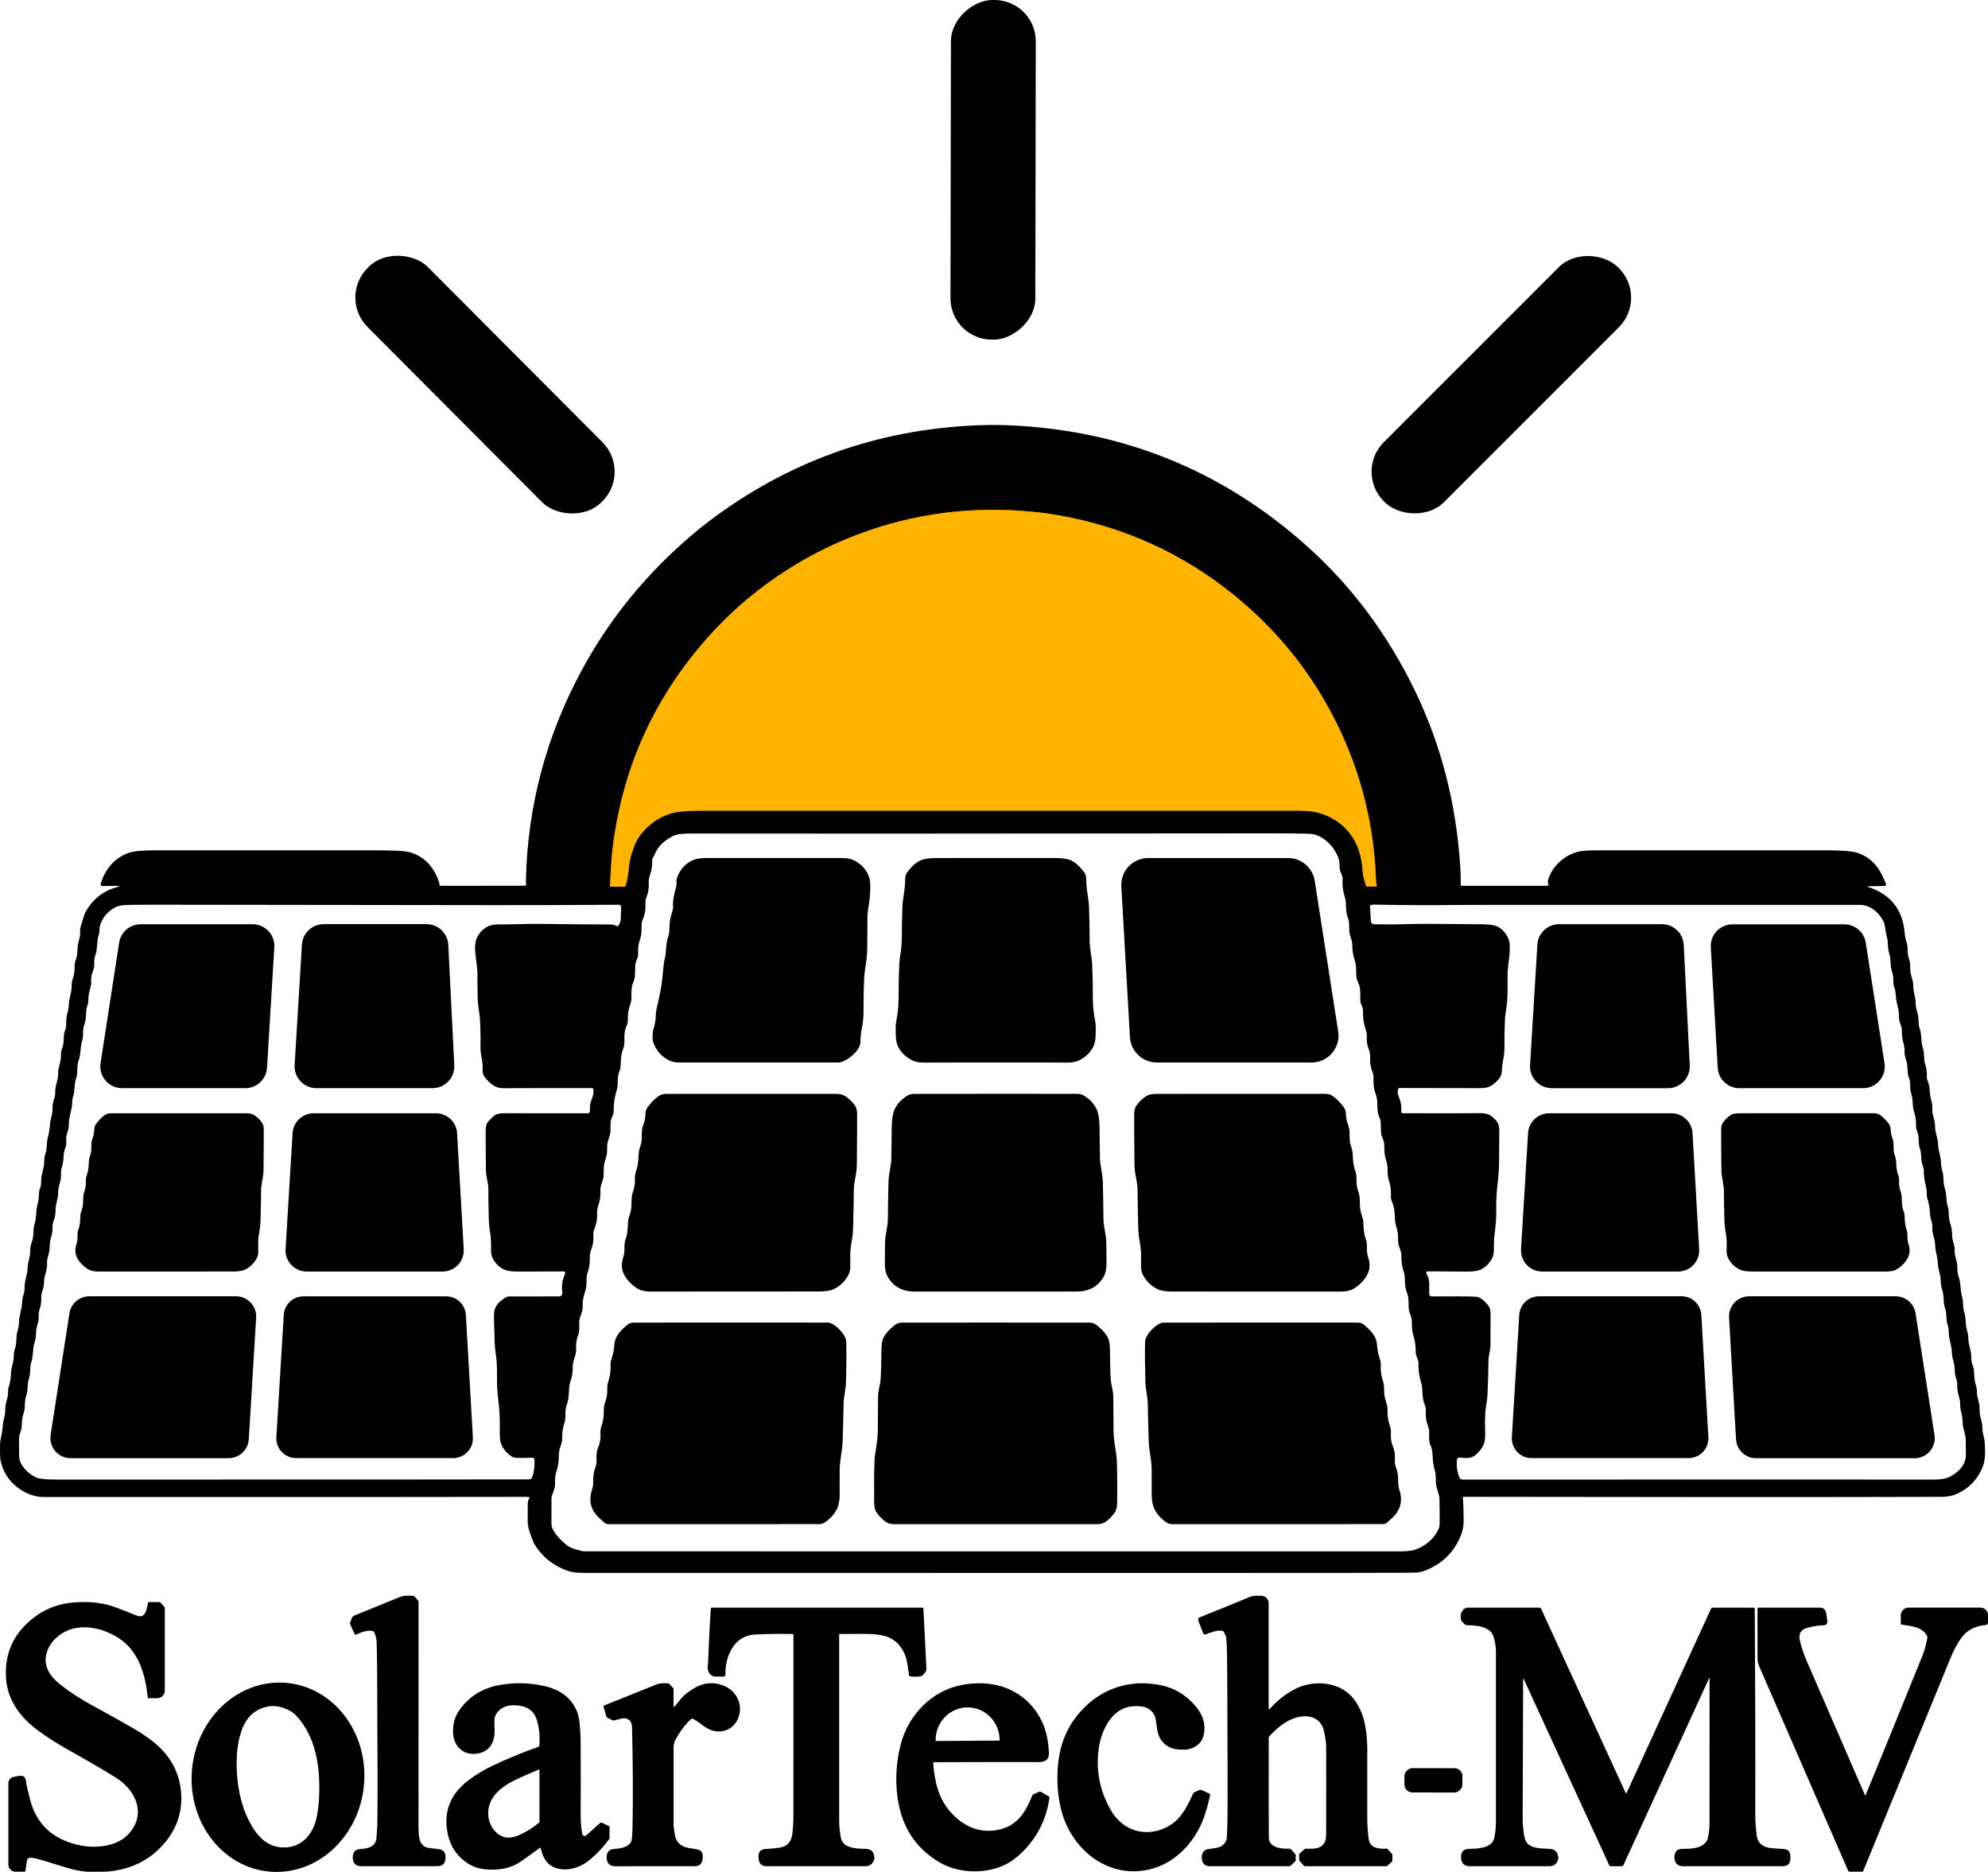
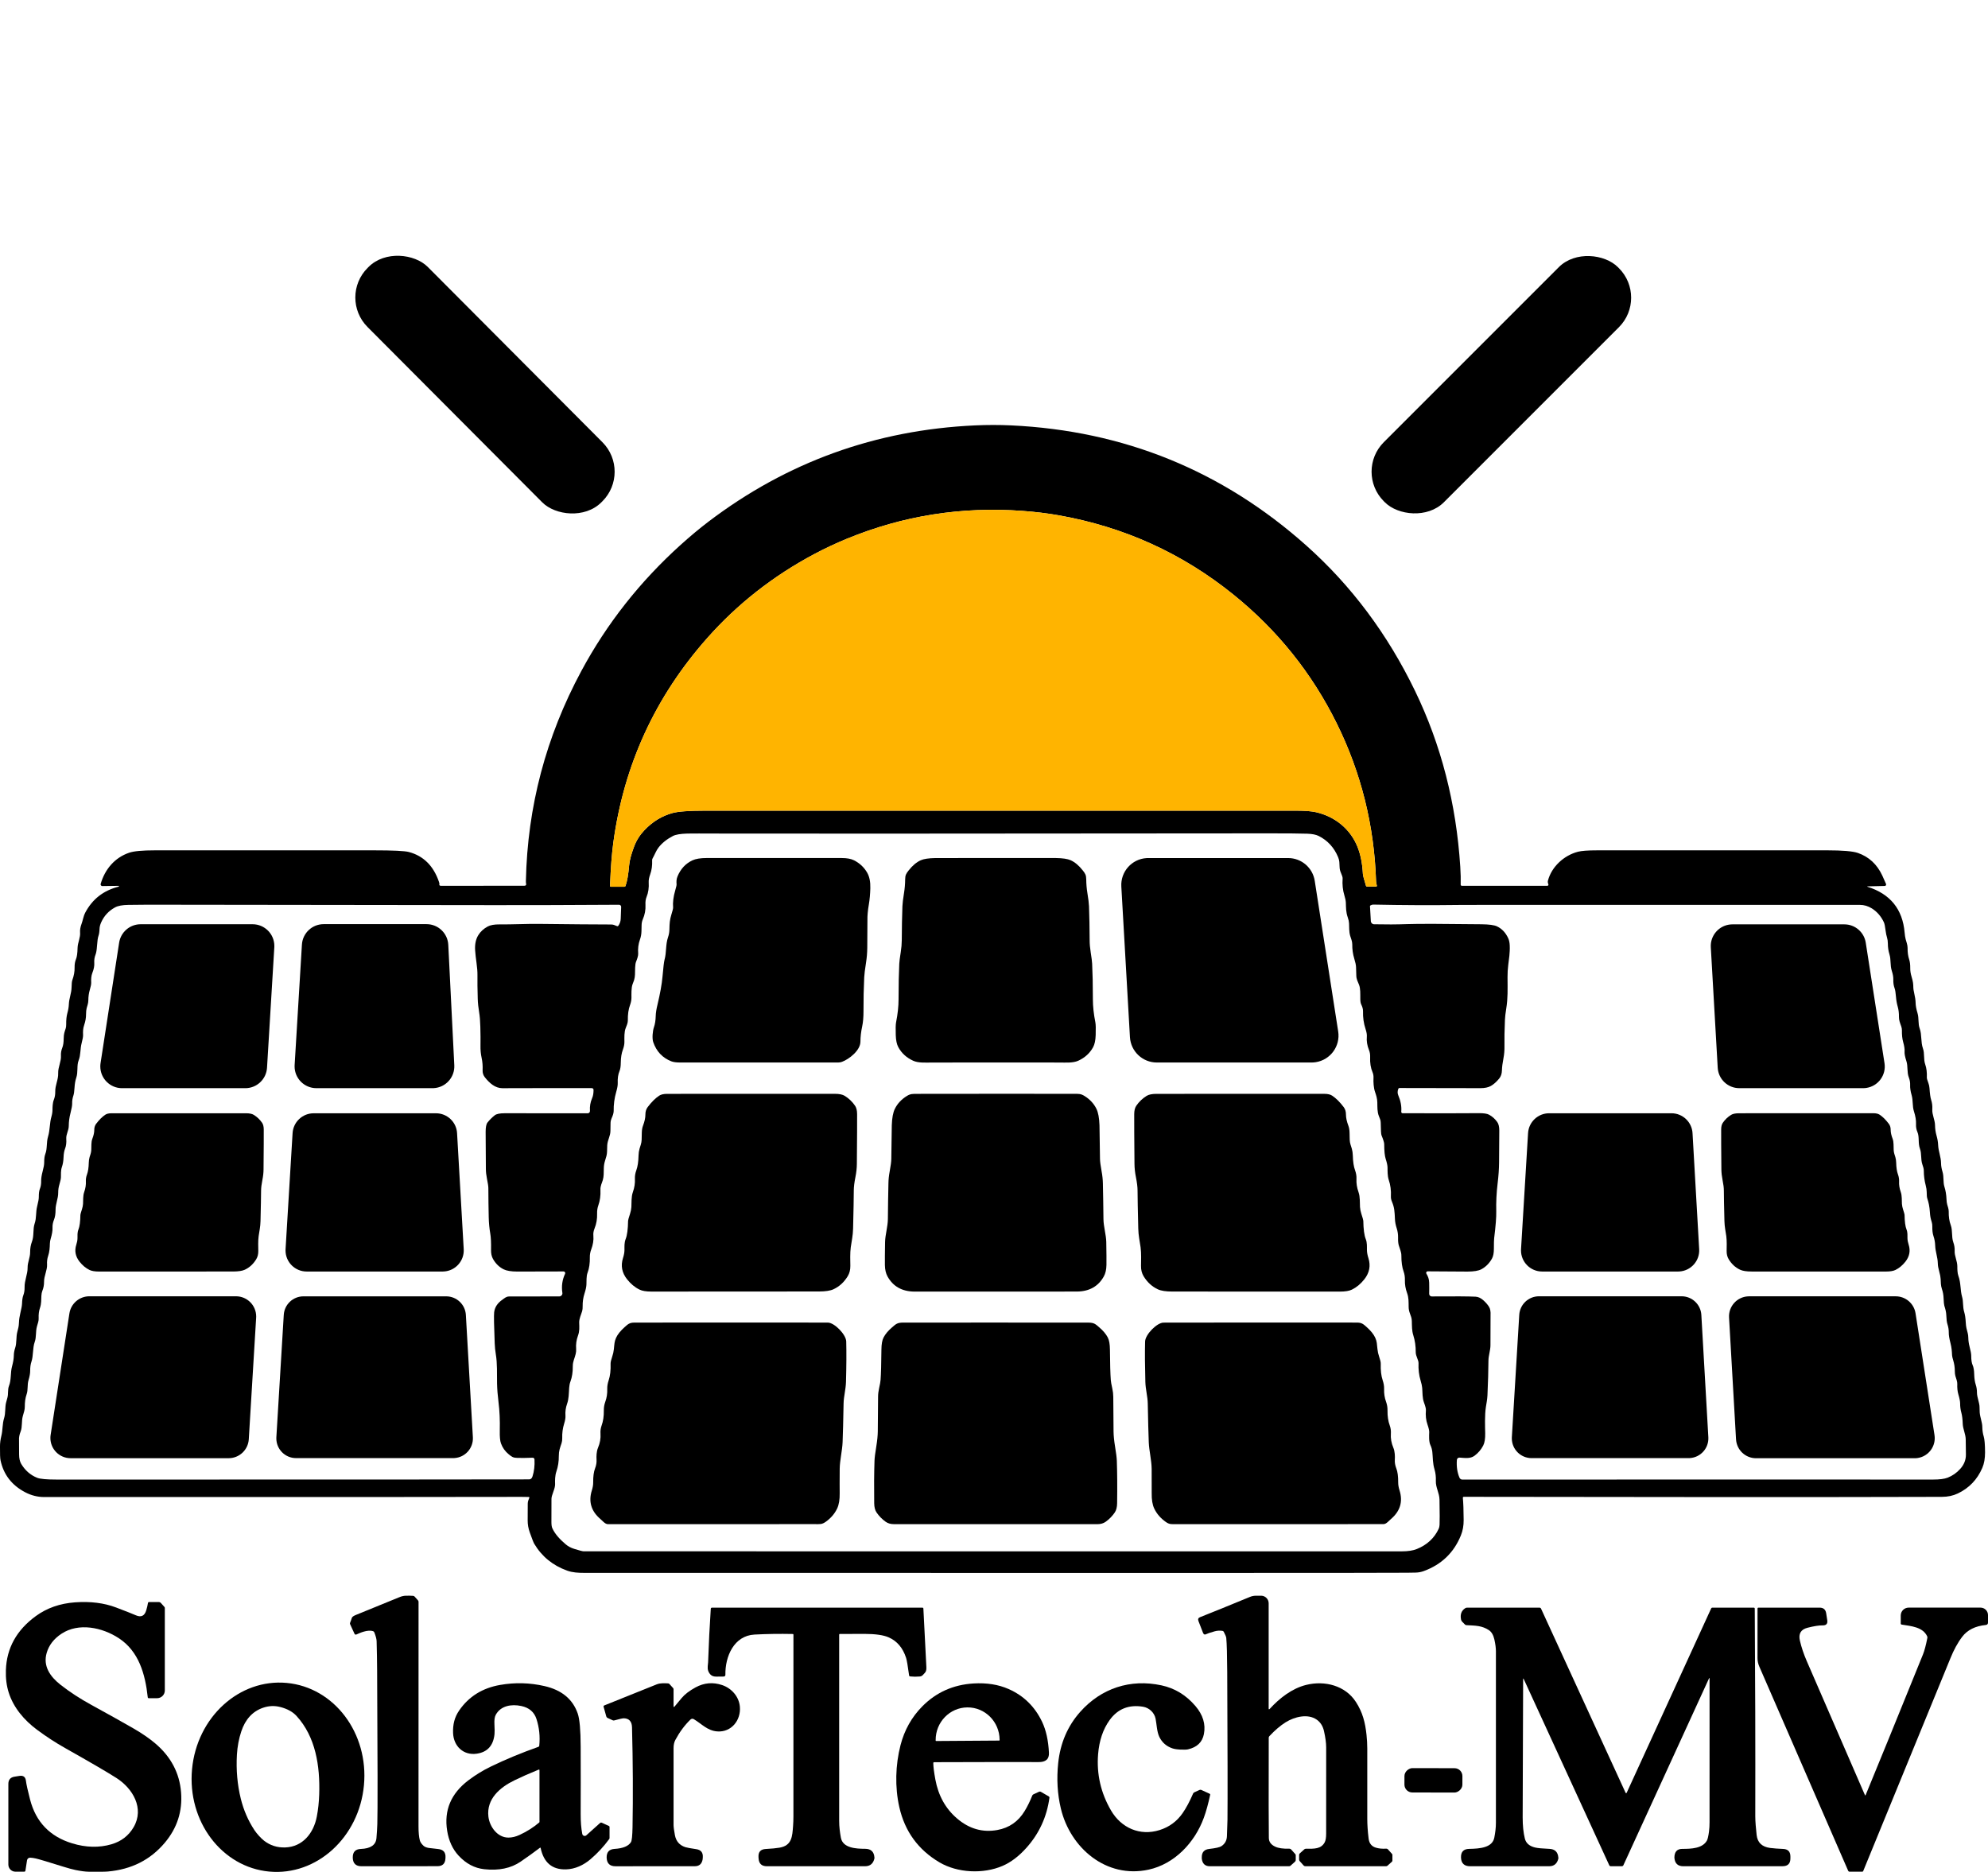
<svg xmlns="http://www.w3.org/2000/svg" id="Ebene_1" width="1107.27" height="1042.56" viewBox="0 0 1107.27 1042.56">
  <defs>
    <style>.cls-1{fill:none;stroke:#805a00;stroke-width:2px;}.cls-2{fill:#ffb400;}</style>
  </defs>
-   <path class="cls-1" d="M339.83,492.2c0,.26,0,.72,0,1.37,0,.2.1.3.3.3h7.64c.29,0,.49-.14.6-.41.91-2.4,1.6-6.31,2.07-11.72.22-2.56,1.14-6,2.77-10.32,1.25-3.31,3.11-6.28,5.6-8.92,4.54-4.83,9.79-8.06,15.76-9.69,3.21-.87,9.16-1.31,17.86-1.31,93.44,0,203.33,0,329.68,0,4.73,0,8.34.28,10.82.84,10.51,2.39,19.14,9.25,23.17,19.32,1.71,4.27,2.71,9.29,3,15.06.03.75.6,2.94,1.71,6.57.1.32.32.48.65.48h4.9c.43,0,.59-.21.49-.62-.26-1.05-.4-1.81-.41-2.26-1.01-31.17-8.31-60.49-21.88-87.95-13.86-28.04-33.02-51.94-57.49-71.71-28.59-23.11-61.13-37.86-97.61-44.27-6.17-1.09-12.79-1.89-19.85-2.41-34.05-2.52-66.7,2.65-97.97,15.52-6.18,2.55-12.21,5.38-18.08,8.5-22.91,12.19-42.78,27.77-59.6,46.74-29.09,32.8-46.54,70.85-52.37,114.15-.83,6.17-1.42,13.75-1.76,22.74" />
-   <rect x="458.58" y="70.95" width="189.16" height="47.26" rx="23.03" ry="23.03" transform="translate(457.61 647.57) rotate(-89.9)" />
  <rect x="246.44" y="122.03" width="47.38" height="184.38" rx="23.27" ry="23.27" transform="translate(-72.43 253.15) rotate(-44.9)" />
  <rect x="744.03" y="190.6" width="184.38" height="47.32" rx="23.25" ry="23.25" transform="translate(93.42 654.05) rotate(-45)" />
  <path d="M66.08,493.84c.08-.02.12-.07.12-.15v-.3s-.01-.03-.03-.03l-9.15.12c-.53.01-.97-.41-.98-.94,0-.1.01-.2.04-.29,2.34-8.05,7.76-14.59,15.89-17.34,2.6-.88,7.38-1.32,14.35-1.32h121.97c10.63,0,17.12.31,19.47.94,8.1,2.16,13.68,7.69,16.73,16.6.2.59.29.91.27.98-.24.82.03,1.23.82,1.23l46.47-.03c.87,0,1.19-.45.94-1.36-.07-.25-.09-.71-.08-1.37.87-41.3,11.17-80.27,30.9-116.91,14.18-26.35,32.63-49.77,55.36-70.27,5.28-4.76,10.4-9.03,15.35-12.8,43.74-33.25,93.26-51.15,148.55-53.68,6.8-.31,13.47-.31,20-.01,62.92,2.93,117.77,25.25,164.56,66.96,25.05,22.33,45.22,49.31,60.52,80.94,14.55,30.07,22.94,62.72,25.19,97.93.24,3.83.32,7.15.23,9.98,0,.33.26.6.59.61,0,0,0,0,.01,0h47.68c.34,0,.61-.28.6-.61,0-.08-.02-.15-.05-.23-.31-.75-.39-1.42-.23-2.02,2.04-7.75,8.87-14.03,16.67-16.08,2.01-.53,5.51-.79,10.5-.79,42.77,0,85.55-.01,128.32-.01,8.62,0,14.33.49,17.13,1.46,6.15,2.13,10.68,6.33,13.6,12.58.77,1.67,1.46,3.22,2.07,4.66.17.42,0,.91-.4,1.08-.09.04-.18.06-.28.06l-9.41.22c-.2,0-.3,0-.3,0-.02.04-.03.08-.02.11,0,.07.06.11.15.14,12.63,3.98,19.51,12.47,20.63,25.48.13,1.52.32,2.75.57,3.68.33,1.29,1.11,3.23,1.09,4.91-.04,2.37.25,4.5.87,6.39.43,1.29.63,2.93.6,4.91-.02,1.45.24,3.08.79,4.89.8,2.68.9,3.83.94,6.05.01.59.14,1.4.38,2.43.57,2.51.87,4.49.89,5.93.02,1.53.37,3.43,1.05,5.68.88,2.89.23,5.93,1.21,8.56,1.27,3.44.53,7.51,1.82,11.13,1.03,2.88.21,5.9,1.28,8.92.71,2,1,4.44.89,7.31-.02.45.26,1.44.84,2.98.35.93.56,1.9.63,2.89.21,3.07.51,5.24.92,6.51.55,1.69.76,3.45.65,5.27-.19,3.01,1.48,5.82,1.52,8.95.03,1.99.32,3.91.85,5.76.51,1.77.81,3.51.88,5.22.15,3.53,1.59,6.59,1.62,10.11.01,1.45.29,3.05.82,4.8.85,2.82.23,5.7,1.07,8.34.66,2.05,1.04,4.38,1.15,6.98.04,1.13.17,2.09.39,2.88.28,1.03.86,2.5.84,3.83-.05,2.92.32,5.45,1.11,7.58,1.18,3.2.33,6.42,1.45,9.62.58,1.65.83,3.25.75,4.79-.15,2.82,1.51,5.69,1.49,8.7-.01,1.34.02,3.7.58,5.21,1.49,4.01.97,7.91,2.08,11.72.77,2.63.27,5.49,1.18,8.45.45,1.47.74,3.43.86,5.88.13,2.47.53,3.73,1.1,5.91.19.71.29,1.51.31,2.4.03,1.72.27,3.4.7,5.05.61,2.35.92,4.02.92,5,0,2.39.27,4.18.82,5.37.51,1.11.8,2.81.85,5.1.06,2.24.34,4.14.85,5.7.46,1.4.69,2.87.68,4.42,0,2.7,1.49,5.72,1.45,8.3-.01.91.01,1.81.08,2.71.21,2.81,1.42,5.55,1.45,8.09.03,1.97.3,3.78.81,5.43.46,1.53.7,4.47.72,8.82,0,3.36-.5,6.22-1.52,8.59-2.82,6.53-7.38,11.28-13.68,14.27-2.61,1.24-5.56,1.86-8.84,1.87-66.53.19-154.18.18-262.95-.02-.49,0-1.59,0-3.29-.02-.31,0-.57.24-.57.56,0,.02,0,.04,0,.06.27,2.74.42,6.84.45,12.29.03,3.13-.48,5.99-1.53,8.56-3.9,9.64-10.79,16.27-20.68,19.9-1.45.54-2.96.82-4.51.85-1.54.03-3.1.05-4.67.08-6.43.13-159.27.15-458.52.08-3.08,0-6.43-.16-9.46-1.26-8-2.89-14.11-7.89-18.32-14.99-.38-.64-1.2-2.74-2.47-6.31-.78-2.17-1.17-4.39-1.16-6.65.01-4.39.03-7.52.04-9.41.01-1.21.46-2.1.86-3.15.12-.33,0-.49-.34-.5-1.69-.05-3.05-.07-4.1-.06-25.43.09-114.03.12-265.8.09-3.63,0-7.13-.88-10.5-2.64-7.5-3.91-12.09-9.86-13.77-17.84-.23-1.08-.33-3.64-.3-7.69.01-1.91.26-3.83.73-5.74.9-3.59.49-6.63,1.6-10.16.82-2.62.4-6.06,1.06-8.53.25-.94.49-1.82.72-2.63.65-2.26.06-4.52.91-6.69,1.32-3.34.77-7.46,1.65-10.67.67-2.47,1.02-4.52,1.03-6.16,0-1.41.28-2.9.81-4.49.82-2.43.44-6.2,1.11-8.62.22-.79.44-1.67.65-2.65.15-.69.25-1.59.3-2.72.07-1.66.33-3.42.78-5.29.59-2.43.9-4.17.93-5.21.07-2.04.3-3.57.69-4.58.52-1.35.76-2.85.73-4.52-.09-3.8,1.73-7.3,1.68-10.85-.04-3.19,1.44-5.57,1.41-8.77-.01-2.05.32-3.97,1-5.76,1.29-3.39.41-6.86,1.53-10.17,1.08-3.14.52-6.17,1.4-9.63.61-2.39.91-4.08.9-5.07-.01-2.01.18-3.51.58-4.51.53-1.32.77-2.81.73-4.48-.03-1.35.24-3.1.81-5.27.59-2.19.88-3.81.87-4.88,0-2.11.2-3.7.61-4.76,1.23-3.14.53-6.39,1.55-9.79,1.1-3.65.85-7.61,1.88-11.08.39-1.33.59-2.65.59-3.98,0-1.21.09-3.79.7-5.29.59-1.47.86-2.97.83-4.52-.09-3.86,1.78-6.7,1.64-10.51-.12-3.14,1.74-6.46,1.54-9.64-.09-1.48.16-2.98.77-4.5.49-1.22.74-2.91.76-5.06.03-2.59.45-3.63,1.11-5.61.19-.59.29-1.35.28-2.28-.03-2.53.19-4.63.66-6.3.49-1.73.77-3.4.83-5.01.1-2.98,1.43-6.09,1.5-9.16.04-2.11.18-3.49.42-4.15.9-2.47,1.32-4.81,1.27-7-.04-1.85.23-3.45.81-4.8.49-1.16.78-3.2.85-6.12.08-3.06,1.65-5.85,1.4-8.68-.12-1.37.15-2.94.8-4.72.28-.77.59-1.81.92-3.12.34-1.31.7-2.33,1.08-3.04,3.98-7.62,10.2-12.49,18.66-14.6ZM339.83,492.2c0,.26,0,.72,0,1.37,0,.2.1.3.3.3h7.64c.29,0,.49-.14.6-.41.91-2.4,1.6-6.31,2.07-11.72.22-2.56,1.14-6,2.77-10.32,1.25-3.31,3.11-6.28,5.6-8.92,4.54-4.83,9.79-8.06,15.76-9.69,3.21-.87,9.16-1.31,17.86-1.31,93.44,0,203.33,0,329.68,0,4.73,0,8.34.28,10.82.84,10.51,2.39,19.14,9.25,23.17,19.32,1.71,4.27,2.71,9.29,3,15.06.03.75.6,2.94,1.71,6.57.1.32.32.48.65.48h4.9c.43,0,.59-.21.49-.62-.26-1.05-.4-1.81-.41-2.26-1.01-31.17-8.31-60.49-21.88-87.95-13.86-28.04-33.02-51.94-57.49-71.71-28.59-23.11-61.13-37.86-97.61-44.27-6.17-1.09-12.79-1.89-19.85-2.41-34.05-2.52-66.7,2.65-97.97,15.52-6.18,2.55-12.21,5.38-18.08,8.5-22.91,12.19-42.78,27.77-59.6,46.74-29.09,32.8-46.54,70.85-52.37,114.15-.83,6.17-1.42,13.75-1.76,22.74ZM769.47,632.31c-.25-.61-.39-2.96-.44-7.06-.02-1.42-.44-2.14-1.04-3.68-.95-2.39-.8-5.1-.86-7.63-.06-2.19-.61-3.89-1.28-5.83-.78-2.26-.96-5.42-.84-7.74.06-1.16-.13-2.25-.56-3.26-1.01-2.35-1.45-5.15-1.31-8.38.06-1.39-.15-2.68-.63-3.87-1.03-2.55-1.44-5.06-1.21-7.53.1-1.05-.14-2.46-.72-4.23-1.04-3.14-1.51-6.44-1.41-9.91.04-1.38-.46-2.61-1.02-3.81-.31-.67-.48-1.63-.49-2.9-.03-3.03.13-5.92-.71-8.02-.71-1.75-1.49-3.08-1.52-5.14-.01-.83-.06-2.42-.15-4.76-.04-1.09-.36-2.63-.97-4.6-.79-2.58-1.17-5.24-1.13-7.99.03-1.63-.73-3.34-1.16-4.76-.7-2.37-.53-5.11-.63-6.97-.05-.97-.28-2.06-.71-3.27-1.09-3.14-.96-5.47-1.08-8.27-.05-1.08-.32-2.39-.79-3.93-.92-2.98-1.25-6.16-1-9.53.04-.56-.27-1.58-.92-3.07-.45-1-.7-2.01-.75-3.02-.15-2.64,0-3.74-.85-5.77-2.23-5.36-5.84-9.29-10.82-11.79-1.5-.75-3.63-1.17-6.4-1.26-4.27-.13-11.24-.2-20.91-.19-181.71.16-283.03.2-303.95.11-11.81-.05-18.61-.05-20.41,0-3.81.11-6.47.56-7.98,1.35-3.38,1.75-6.06,3.89-8.03,6.42-1.34,1.72-2.08,3.9-3.35,6.15-.16.29-.24.63-.22.96.13,2.87-.23,5.5-1.1,7.9-.61,1.69-.88,3.14-.81,4.35.19,3.07-.21,5.78-1.18,8.13-.51,1.23-.72,2.71-.62,4.44.15,2.77-.35,5.48-1.52,8.15-.4.91-.61,1.98-.64,3.21-.04,1.61-.06,2.69-.07,3.26-.03,1.69-.32,3.27-.86,4.76-.87,2.42-1.19,4.99-.97,7.7.1,1.23-.62,3.22-1.14,4.49-.33.79-.51,1.93-.56,3.44-.09,3.1.07,4.86-.6,6.99-.14.42-.41,1.14-.81,2.17-.79,2.02-.63,5.65-.64,7.53-.01,1.36-.27,2.7-.76,4.02-.9,2.41-1.32,5.31-1.25,8.68.02,1.29-.63,2.87-1.19,4.24-.87,2.1-.74,5.25-.72,7.69.01,1.31-.27,2.73-.84,4.28-.76,2.04-1.15,4.47-1.18,7.28-.01,2.03-.25,3.6-.72,4.7-.77,1.84-1.09,4.07-.98,6.68.05,1.17-.24,2.82-.85,4.94-1.01,3.49-1.48,7.04-1.41,10.64,0,.46-.1,1.1-.33,1.91-.48,1.69-1.3,2.54-1.41,4.6-.03.68-.06,2.19-.07,4.54-.02,2.9-1.56,4.96-1.78,7.94-.03.37-.07,1.56-.1,3.57-.04,1.85-.49,3.05-1.15,5.21-.4,1.3-.62,2.61-.65,3.94-.08,3.03.04,4.62-.57,6.74-.49,1.72-1.41,3.26-1.31,5.38.14,3.23-.25,6.11-1.16,8.63-.52,1.45-.75,3-.7,4.64.09,2.99-.38,5.75-1.42,8.28-.57,1.37-.79,2.73-.66,4.1.22,2.37-.19,4.94-1.23,7.71-.52,1.39-.77,2.79-.74,4.2.07,3.37-.34,6.24-1.25,8.61-.77,2.01-.54,4.65-.65,6.7-.06,1.25-.41,2.89-1.06,4.9-.75,2.31-1.09,4.7-1.04,7.16.03,1.03-.07,1.92-.28,2.67-.6,2.07-1.72,4.21-1.65,6.45.08,2.49.27,4.67-.67,7.2-.89,2.41-1.23,4.88-1.03,7.41.07.85-.01,1.79-.26,2.82-.56,2.45-1.63,4.12-1.6,6.83.03,3.23-.41,6.06-1.31,8.49-.39,1.05-.63,2.22-.71,3.51-.23,3.47-.19,6.17-1.16,8.89-.77,2.19-1.08,4.39-.91,6.62.09,1.12-.16,2.61-.73,4.46-.8,2.55-1.16,5.25-1.07,8.1.03.99-.1,1.94-.39,2.83-.86,2.58-1.53,4.22-1.51,7.04.03,3.07-.42,5.96-1.35,8.67-.79,2.33-.8,4.99-.73,6.98.04,1.03-.26,2.39-.9,4.08-.74,1.94-1.11,3.32-1.11,4.13,0,3.11-.01,7.41-.03,12.88-.01,1.61.16,2.79.51,3.54,1.62,3.49,4.29,6.24,7.48,8.97,1.27,1.09,2.84,1.92,4.71,2.51,2.93.91,4.68,1.37,5.25,1.37,247.45,0,399.37.01,455.75.01,3.4,0,6.17-.43,8.3-1.29,5.68-2.29,9.74-6.04,12.18-11.25.28-.59.45-1.34.5-2.25.11-1.79.09-6.47-.04-14.04-.06-3.68-2.17-6.76-2.03-10.41.09-2.25-.15-4.38-.74-6.38-.47-1.6-.76-3.26-.89-4.99-.29-3.96-.13-5.84-1.42-8.61-.89-1.91-.71-5.05-.64-7.17.03-.87-.29-2.29-.98-4.27-.83-2.37-1.12-5-.87-7.91.07-.81-.28-2.21-1.03-4.21-1.04-2.77-.8-5.51-1.04-8.25-.09-1.07-.38-2.4-.86-3.99-.93-3.05-1.32-6.32-1.18-9.81.06-1.6-1.56-4.01-1.55-5.98.03-3.41-.43-6.61-1.38-9.61-.8-2.52-.71-4.81-.81-7.93-.05-1.6-.47-2.56-1.15-4.43-.39-1.09-.6-2.19-.61-3.31-.05-3.01.08-5.17-.88-7.79-.87-2.37-1.27-4.76-1.21-7.17.05-1.76-.19-3.35-.71-4.78-.85-2.32-1.27-5.32-1.26-9.01,0-1.87-.91-3.74-1.43-5.55-.31-1.07-.45-2.49-.4-4.24.04-1.83-.21-3.59-.76-5.28-.59-1.82-.92-3.54-.99-5.17-.18-4.11-.29-6.41-1.61-9.53-.47-1.11-.69-2.14-.64-3.07.17-3.29-.23-6.37-1.21-9.25-.7-2.08-.65-5.01-.66-6.71,0-1.2-.35-2.83-1.02-4.9-.55-1.69-.83-4.45-.84-8.29,0-.83-.5-2.45-1.49-4.88ZM763.28,504.29c-.15.08-.24.24-.23.4l.48,8.36c.06.95.83,1.7,1.77,1.72,6.53.15,12.7.12,18.52-.09,5.86-.21,19.66-.18,41.41.09,4.17.05,7.02.44,8.54,1.16,2.77,1.31,4.87,3.54,6.29,6.67.49,1.07.76,2.4.83,3.98.18,3.95-.46,7.86-.83,10.84-.28,2.21-.41,4.46-.4,6.75.04,7.15.22,11.69-.71,17.52-.43,2.64-.67,4.71-.73,6.2-.25,5.92-.34,10.81-.27,14.66.05,2.4-.14,4.67-.55,6.8-.53,2.69-.81,4.96-.86,6.81-.04,1.86-.56,3.39-1.56,4.59-1.56,1.87-3.09,3.22-4.6,4.07-1.45.82-3.38,1.23-5.81,1.23-25.49-.02-40.5-.05-45.03-.08-.35,0-.59.16-.72.48-.49,1.27-.49,2.47-.01,3.59,1.36,3.19,1.91,6.24,1.66,9.15-.03.42.27.79.69.83.02,0,.04,0,.06,0,21.17.05,35.32.03,42.44-.04,2.71-.03,4.61.26,5.72.86,1.81.98,3.33,2.35,4.57,4.1.75,1.05,1.12,2.62,1.12,4.7,0,.1-.04,6.02-.12,17.77-.03,3.57-.29,7.43-.8,11.6-.64,5.23-.9,10.49-.77,15.78.07,3.08-.32,8-1.16,14.75-.11.94-.17,2.89-.16,5.85.01,2.41-.34,4.27-1.07,5.58-1.45,2.61-3.41,4.59-5.88,5.93-1.6.87-4.19,1.3-7.77,1.31-5.15,0-12.53-.05-22.16-.14-.46,0-.84.37-.85.83,0,.15.04.31.12.44.96,1.61,1.51,2.98,1.57,5.06.05,2.08.05,4.14,0,6.18-.02.79.6,1.45,1.39,1.47.02,0,.03,0,.05,0,12.67-.1,20.8-.05,24.39.14,1.47.08,2.89.72,4.26,1.93,1.41,1.24,2.5,2.5,3.29,3.79.65,1.06.91,2.62.8,4.68-.02.33-.04,5.87-.05,16.6,0,2.91-1.1,5.69-1.12,8.62-.04,5.59-.22,12.01-.55,19.26-.1,2.28-.61,4.94-.86,6.46-.74,4.69-.47,11.28-.4,14.61.06,3.1-.31,5.43-1.12,6.98-1.17,2.25-2.78,4.13-4.81,5.64-2.47,1.84-5.6,1.22-8.38,1.05-.75-.05-1.4.52-1.46,1.27-.28,3.7.2,7,1.45,9.91.27.65.91,1.07,1.61,1.07,98.85-.05,186.23-.06,262.15-.02,3.64,0,6.36-.35,8.16-1.06,2.65-1.04,4.96-2.65,6.94-4.83,2.16-2.37,3.23-5.05,3.21-8.04-.02-3.99-.06-6.85-.11-8.57-.08-2.9-1.55-5.71-1.65-8.43-.1-2.71-.36-4.79-.77-6.26-.47-1.69-.7-3.42-.69-5.2,0-1.14-.33-2.83-.99-5.06-.48-1.61-.68-3.54-.6-5.79.02-.62-.09-1.32-.32-2.11-.55-1.88-1.06-2.72-1.05-5.07,0-2.05-.3-4.04-.89-5.99-.39-1.27-.6-2.19-.63-2.76-.14-2.46-.21-4.14-.94-6.98-.63-2.45-.94-4.38-.91-5.77.02-1.48-.23-3.02-.74-4.61-.35-1.05-.55-2.64-.62-4.78-.07-2.11-.54-3.65-1.11-5.49-.19-.62-.33-2-.41-4.14-.07-1.87-.38-3.59-.93-5.18-.69-1.96-.61-3.84-.71-5.57-.06-1.12-.32-2.5-.78-4.13-.51-1.8-.78-3.32-.8-4.56-.07-3.61-1.36-6.42-1.47-9.99-.05-1.79-.37-3.52-.94-5.21-.48-1.41-.7-3.21-.66-5.38.01-.86-.09-1.65-.3-2.36-.67-2.21-.89-3.14-1.06-5.77-.18-2.73-.65-5.21-1.42-7.42-.23-.65-.34-1.86-.34-3.62,0-1.09-.19-2.31-.54-3.67-.71-2.72-1.07-5.42-1.07-8.11.01-1.29-.36-2.2-.87-3.8-.9-2.79-.29-5.85-1.26-8.47-1.21-3.23-.2-6.58-1.47-9.48-.57-1.31-.82-2.78-.74-4.41.09-1.98-.3-4.34-1.18-7.09-.9-2.78-.42-6-1.25-8.88-.64-2.21-.92-4.1-.85-5.69.06-1.41-.19-2.83-.74-4.27-1.12-2.92-.4-6.14-1.33-9.01-.79-2.43-1.13-4.23-1.03-5.39.11-1.27-.15-3.06-.8-5.35-.49-1.73-.72-3.92-.68-6.55.01-.66-.12-1.38-.4-2.16-.72-2.03-1.28-3.45-1.25-5.26.03-2.05-.19-3.93-.68-5.64-.51-1.79-.83-3.63-.98-5.54-.17-2.28-.44-3.9-.81-4.87-.49-1.31-.72-2.89-.67-4.74.04-1.35-.24-2.95-.84-4.8-1.03-3.22-.35-6.08-1.31-9.21-.59-1.93-.89-3.94-.89-6.03,0-1.23-.16-2.35-.47-3.36-.33-1.09-.58-2.25-.73-3.47-.32-2.56-.65-4.21-.99-4.94-1.55-3.35-3.79-5.94-6.72-7.78-2.1-1.32-4.35-1.98-6.76-1.97-32.11.03-99.7.02-202.75-.01-10.38,0-17.05.01-20,.05-16.11.21-32.2.14-48.25-.2-.44,0-.95.15-1.54.48ZM268.8,596.06c.11-2.4-.07-4.69-.54-6.86-.47-2.17-.69-4.44-.64-6.8.06-2.9.03-6.47-.09-10.7-.09-3.19-.3-5.76-.63-7.71-.47-2.8-.74-5.35-.81-7.66-.16-5.43-.21-9.8-.16-13.13.03-1.96-.15-4.26-.52-6.91-.37-2.64-.63-4.96-.77-6.96-.23-3.37.35-6.2,1.74-8.47,1.22-1.99,2.96-3.59,5.21-4.82,1.53-.83,3.75-1.23,6.65-1.2,6.46.08,15.34-.36,21.78-.28,18.09.21,31.48.32,40.17.33.76,0,1.33.08,1.72.23.35.14.93.36,1.72.67.33.13.59.05.79-.23.83-1.15,1.26-2.45,1.31-3.9.11-3.25.19-5.42.24-6.53.03-.65-.48-1.2-1.13-1.23-.02,0-.04,0-.06,0-26.5.16-49.49.23-68.96.21-123.23-.15-185.88-.22-187.96-.23-3.8-.02-9.26.01-16.38.1-3.3.04-5.76.5-7.38,1.38-3.55,1.93-6.14,4.72-7.75,8.36-.58,1.31-.89,2.55-.92,3.71-.04,1.55-.24,2.82-.59,3.82-.35.96-.62,2.82-.81,5.57-.15,2.27-.43,3.89-.82,4.86-.57,1.45-.81,2.99-.7,4.63.11,1.63-.25,3.49-1.08,5.58-.62,1.56-.73,3.46-.64,5.35.04.83-.2,2.14-.73,3.91-.57,1.93-.86,3.91-.86,5.94.01,1.64-.63,3.23-.93,4.4-.22.85-.33,1.97-.34,3.37,0,1.99-.33,3.93-.98,5.83-.77,2.23-.75,3.71-.68,5.82.03.83-.22,2.26-.76,4.3-.94,3.54-.47,6.59-1.71,9.76-1.16,2.95-.19,6.43-1.36,9.81-.49,1.43-.8,3.22-.93,5.38-.12,2.07-.33,3.55-.64,4.44-.49,1.43-.72,2.92-.68,4.45.03,1-.29,2.77-.94,5.32-.62,2.39-.94,4.78-.95,7.15-.01,2.56-1.56,4.58-1.39,7.15.15,2.16-.08,4.02-.71,5.59-.47,1.21-.74,2.79-.81,4.76-.06,1.99-.38,3.81-.95,5.46-.63,1.84-.47,4.12-.51,5.58-.03.92-.32,2.29-.87,4.1-.44,1.44-.65,2.96-.64,4.55.02,3.19-1.49,6.21-1.47,9.43,0,2.27-.28,4.1-.85,5.51-.63,1.54-.92,3.07-.85,4.59.07,1.55-.27,3.58-1.02,6.08-.27.87-.42,1.78-.45,2.73-.07,2.29-.19,4.51-.98,6.87-.5,1.49-.7,3.09-.59,4.8.17,2.97-1.71,6.33-1.68,9.58.02,1.77-.3,3.47-.97,5.11-.28.7-.45,1.59-.51,2.67-.12,2.2.04,4.34-.78,6.74-.59,1.71-.83,3.64-.74,5.81.07,1.43-.4,2.59-.93,4.44-.85,3.01-.26,5.95-1.26,8.72-1.2,3.35-.73,7.71-1.8,10.9-.51,1.49-.75,3.2-.73,5.11,0,1.42-.29,3.15-.9,5.18-.85,2.83-.16,5.34-1.11,8.05-.68,1.95-1.01,4.26-.99,6.91.02,1.62-.54,3.14-1.07,5.02-.87,3.06-.2,6.05-1.26,8.75-.69,1.74-.98,3.34-.88,4.79,0,.02.02,2.68.04,7.97.01,2.19.41,3.94,1.18,5.25,2.19,3.66,5.15,6.24,8.9,7.74,1.64.65,5.29.98,10.95.98,154.11.01,241.8-.02,263.06-.1.89,0,1.52-.57,1.87-1.68.91-2.84,1.28-5.99,1.1-9.44-.03-.55-.5-.97-1.05-.95-2.99.12-5.8.16-8.42.11-2.47-.05-3.16-.61-4.87-2-2.03-1.65-3.48-3.69-4.34-6.11-.51-1.43-.72-3.75-.65-6.94.14-5.9-.1-11.24-.71-16.03-.47-3.71-.74-7.18-.81-10.42-.11-5.47.2-11.01-.71-16.37-.31-1.83-.51-3.82-.6-5.95-.39-9.75-.5-15.49-.31-17.24.31-2.79,1.82-5.13,4.54-7.02,1.24-.86,2.13-1.82,3.8-1.83,6.91-.05,16.24-.06,27.98-.04.94,0,1.7-.76,1.7-1.7,0-.09,0-.17-.02-.26-.57-3.73-.07-7.27,1.5-10.62.22-.46.02-1.01-.44-1.23-.13-.06-.26-.09-.4-.09-14.22.05-22.82.07-25.79.06-3.43-.01-5.96-.43-7.61-1.26-2.46-1.23-4.43-3.16-5.91-5.79-.76-1.35-1.12-3.04-1.08-5.05.07-3.97-.07-7.02-.44-9.13-.49-2.82-.78-5.84-.85-9.05-.12-5-.19-10.43-.21-16.29,0-.89-.27-2.65-.8-5.29-.37-1.82-.57-3.58-.58-5.27-.05-6.87-.1-13.76-.13-20.66,0-2.6.34-4.34,1.04-5.22,1.19-1.5,2.54-2.84,4.05-4.03.95-.75,2.79-1.13,5.52-1.13,13.49.02,28.91.03,46.25.03.68,0,1.24-.56,1.24-1.25,0-.03,0-.06,0-.08-.17-2.48.22-4.83,1.19-7.06.65-1.53.78-2.92.81-4.52,0-.74-.36-1.11-1.1-1.11-11.79-.04-28.34-.03-49.66.04-4.05.01-7.23-2.87-9.75-6.04-.93-1.17-1.35-2.5-1.28-3.97Z" />
  <path class="cls-2" d="M339.83,492.2c.34-8.99.93-16.57,1.76-22.74,5.83-43.3,23.28-81.35,52.37-114.15,16.82-18.97,36.69-34.55,59.6-46.74,5.87-3.12,11.9-5.95,18.08-8.5,31.27-12.87,63.92-18.04,97.97-15.52,7.06.52,13.68,1.32,19.85,2.41,36.48,6.41,69.02,21.16,97.61,44.27,24.47,19.77,43.63,43.67,57.49,71.71,13.57,27.46,20.87,56.78,21.88,87.95.01.45.15,1.21.41,2.26.1.41-.06.62-.49.62h-4.9c-.33,0-.55-.16-.65-.48-1.11-3.63-1.68-5.82-1.71-6.57-.29-5.77-1.29-10.79-3-15.06-4.03-10.07-12.66-16.93-23.17-19.32-2.48-.56-6.09-.84-10.82-.84-126.35,0-236.24,0-329.68,0-8.7,0-14.65.44-17.86,1.31-5.97,1.63-11.22,4.86-15.76,9.69-2.49,2.64-4.35,5.61-5.6,8.92-1.63,4.32-2.55,7.76-2.77,10.32-.47,5.41-1.16,9.32-2.07,11.72-.11.27-.31.41-.6.41h-7.64c-.2,0-.3-.1-.3-.3,0-.65,0-1.11,0-1.37Z" />
  <path d="M376.84,492.56c-.12-1.61-.14-2.88.56-4.55,1.73-4.12,4.48-7.07,8.26-8.84,1.85-.87,4.53-1.3,8.04-1.3,39.71,0,64.75,0,75.11.01,2.88,0,5.14.41,6.78,1.23,3.23,1.61,5.71,3.95,7.45,7,1.24,2.18,1.81,5.05,1.71,8.62-.09,3.3-.36,6.3-.82,8.99-.6,3.48-.86,6.48-.79,8.99.03,1.15,0,6.22-.09,15.23-.03,2.77-.26,5.51-.69,8.22-.59,3.75-.93,6.47-1.01,8.14-.29,6.07-.43,12.38-.4,18.93.01,3.27-.23,6.08-.73,8.43-.65,3.01-.97,5.83-.98,8.46-.02,4.96-6.32,9.79-10.26,11.26-.65.24-1.35.37-2.05.37-57.66,0-87.02.01-88.09.01-2.15,0-3.8-.22-4.93-.67-4.92-1.93-8.28-5.48-10.07-10.67-.71-2.05-.35-6.23.41-8.39.59-1.67.91-3.76.98-6.26.04-1.63.36-3.7.97-6.2,1.49-6.22,2.43-11.43,2.8-15.63.45-5.19.83-8.31,1.12-9.36,1.18-4.22.51-8.34,1.98-12.65.47-1.37.72-2.8.75-4.3.06-3.27.2-5.42,1.11-8.3.67-2.13.99-3.43.95-3.9-.25-2.83.15-6,1.18-9.53.53-1.82.78-2.93.75-3.34Z" />
  <path d="M554.59,477.87c21.85,0,33.04,0,33.57.01,3.77.06,6.48.47,8.15,1.22,2.39,1.07,4.65,2.98,6.79,5.71,1.33,1.69,1.89,2.56,1.91,4.97.02,2.57.23,5.07.63,7.5.54,3.29.84,5.76.91,7.43.21,5.82.33,12.15.36,18.98,0,2.05.2,4.25.57,6.58.49,3.05.76,5.21.82,6.47.26,5.08.4,11.71.41,19.88,0,3.84.46,8.11,1.39,12.81.23,1.16.28,3.51.17,7.04-.09,2.93-.57,5.17-1.42,6.74-1.83,3.36-4.59,5.88-8.29,7.56-2.92,1.33-6.95,1.01-10.49,1-11.83-.02-23.65-.03-35.47-.03s-23.65.01-35.47.04c-3.54,0-7.57.33-10.49-1-3.71-1.68-6.47-4.2-8.3-7.56-.85-1.57-1.33-3.81-1.42-6.74-.11-3.53-.06-5.88.17-7.04.93-4.7,1.39-8.97,1.39-12.81.01-8.17.15-14.8.4-19.88.06-1.26.33-3.42.82-6.47.37-2.33.56-4.53.57-6.58.03-6.83.15-13.16.36-18.98.07-1.67.37-4.14.9-7.43.4-2.43.61-4.93.63-7.5.02-2.41.58-3.28,1.91-4.97,2.14-2.73,4.4-4.64,6.79-5.71,1.67-.75,4.38-1.16,8.15-1.22.53-.01,11.73-.02,33.58-.02Z" />
  <path d="M639.51,477.89h77.96c7.39,0,13.68,5.39,14.81,12.69l13.06,83.89c1.27,8.18-4.33,15.84-12.51,17.11-.76.12-1.53.18-2.3.18h-86.21c-7.95,0-14.51-6.2-14.97-14.13l-4.8-83.89c-.47-8.27,5.84-15.35,14.11-15.83.28-.02.57-.02.85-.02Z" />
  <path d="M78.34,514.75h62.35c6.69,0,12.12,5.42,12.12,12.12,0,.24,0,.49-.02.73l-4.06,67.07c-.39,6.4-5.69,11.39-12.1,11.39h-68.64c-6.69,0-12.12-5.42-12.12-12.12,0-.62.05-1.24.14-1.85l10.35-67.07c.91-5.91,6-10.27,11.98-10.27Z" />
  <path d="M240.91,606.05h-64.7c-6.7,0-12.13-5.43-12.13-12.13,0-.24,0-.49.02-.73l4.06-67.09c.39-6.4,5.69-11.4,12.11-11.4h57.3c6.46,0,11.79,5.07,12.11,11.53l3.35,67.09c.33,6.69-4.82,12.38-11.52,12.72-.2,0-.4.01-.6.01Z" />
-   <path d="M937.81,526.27l3.34,67.05c.33,6.7-4.83,12.39-11.53,12.73-.2,0-.4.01-.6.01h-64.69c-6.7,0-12.14-5.43-12.14-12.14,0-.24,0-.49.02-.73l4.06-67.05c.39-6.41,5.7-11.41,12.12-11.41h57.3c6.47,0,11.8,5.08,12.12,11.54Z" />
  <path d="M964.91,514.82h62.36c5.94,0,11,4.33,11.91,10.2l10.45,67.13c1.02,6.58-3.48,12.74-10.06,13.76-.61.1-1.23.14-1.85.14h-68.96c-6.39,0-11.66-4.98-12.03-11.36l-3.85-67.13c-.38-6.64,4.7-12.34,11.34-12.72.23-.01.46-.02.69-.02Z" />
  <path d="M347.81,696.19c.03-1.76-.17-4.03.66-6.09.83-2.07,1.29-5.46,1.36-10.19,0-.39.36-1.66,1.06-3.8.43-1.33.69-2.61.77-3.84.15-2.27-.12-5.66.82-8.28.89-2.51,1.28-4.97,1.15-7.38-.08-1.57.18-3.16.77-4.78.76-2.06,1.18-4.8,1.25-8.21.03-1.37.22-2.65.55-3.82.37-1.31,1.15-3.14,1.18-4.98.04-1.97.07-3.29.09-3.96.04-1.55.26-2.84.65-3.86.91-2.39,1.36-4.45,1.35-6.2-.01-1.65.4-3.03,1.24-4.16,2.13-2.83,4.26-4.96,6.41-6.39,1.02-.68,2.48-1.02,4.38-1.03,31.23-.03,62.41-.04,93.53-.02,2.43,0,4.25.38,5.46,1.13,2.32,1.44,4.24,3.28,5.77,5.53.74,1.09,1.12,2.63,1.13,4.62.03,4.37-.01,13.63-.14,27.77-.02,2.33-.29,4.79-.81,7.38-.59,2.97-.89,5.42-.9,7.35-.01,4.05-.14,11.14-.39,21.26-.09,3.97-.81,6.94-1.29,10.39-.45,3.2-.28,7.88-.24,10.31.04,2.23-.44,4.17-1.45,5.83-2.03,3.34-4.67,5.76-7.92,7.27-1.77.83-4.46,1.24-8.07,1.25-45.97.04-77.08.06-93.35.05-2.93,0-5.15-.37-6.66-1.11-2.59-1.27-4.9-3.19-6.93-5.76-2.84-3.61-3.59-7.52-2.26-11.75.54-1.69.82-3.2.83-4.53Z" />
  <path d="M554.54,609.18c19.71,0,34.22,0,43.53.02,2.62,0,3.85-.1,5.87,1.14,3.05,1.87,5.29,4.27,6.73,7.19,1.01,2.04,1.58,5.1,1.72,9.19,0,.17.1,6.41.28,18.74.02,1.43.32,3.71.89,6.84.44,2.35.68,4.59.72,6.71.15,6.61.25,13.26.32,19.94.04,4.17,1.5,8.8,1.57,12.81.11,5.9.14,10.16.1,12.78-.05,2.56-.53,4.68-1.46,6.35-3.08,5.55-8.07,8.36-14.96,8.43-.73.01-15.82.02-45.27.03-29.45,0-44.54,0-45.27,0-6.9-.07-11.89-2.87-14.97-8.42-.93-1.67-1.42-3.79-1.47-6.35-.04-2.62,0-6.88.1-12.78.06-4.01,1.52-8.64,1.56-12.81.06-6.68.16-13.33.31-19.94.03-2.12.27-4.36.71-6.71.57-3.13.87-5.42.89-6.85.17-12.33.26-18.57.27-18.74.13-4.09.7-7.15,1.71-9.19,1.44-2.92,3.68-5.32,6.73-7.19,2.02-1.24,3.25-1.14,5.87-1.15,9.31-.02,23.81-.03,43.52-.04Z" />
  <path d="M762.18,700.72c1.33,4.23.58,8.14-2.25,11.75-2.03,2.57-4.34,4.5-6.93,5.77-1.51.74-3.73,1.11-6.66,1.11-16.27,0-47.4,0-93.37-.03-3.61,0-6.3-.41-8.07-1.24-3.25-1.51-5.9-3.93-7.93-7.27-1.01-1.66-1.49-3.6-1.45-5.83.04-2.43.21-7.11-.24-10.31-.48-3.45-1.2-6.43-1.29-10.4-.25-10.12-.39-17.21-.4-21.26,0-1.93-.31-4.38-.9-7.35-.52-2.59-.79-5.05-.81-7.38-.13-14.14-.18-23.4-.15-27.78.01-1.99.39-3.53,1.13-4.62,1.53-2.25,3.45-4.09,5.77-5.53,1.21-.75,3.03-1.13,5.46-1.13,31.12-.03,62.3-.03,93.54-.01,1.9,0,3.36.35,4.38,1.03,2.15,1.43,4.29,3.56,6.42,6.39.84,1.13,1.25,2.51,1.24,4.16,0,1.75.44,3.81,1.35,6.2.39,1.02.61,2.31.65,3.86.02.67.05,1.99.09,3.96.03,1.84.81,3.67,1.18,4.98.33,1.17.52,2.45.55,3.82.08,3.41.5,6.15,1.26,8.21.59,1.62.85,3.21.77,4.78-.13,2.42.26,4.88,1.15,7.39.94,2.62.67,6.01.82,8.28.08,1.23.34,2.51.77,3.84.71,2.14,1.06,3.41,1.07,3.8.07,4.73.53,8.12,1.36,10.19.83,2.06.63,4.33.66,6.09.01,1.33.29,2.84.83,4.53Z" />
  <path d="M42.49,693.27c.43-1.35.66-2.56.67-3.63.02-1.41-.14-3.22.53-4.87.67-1.65,1.03-4.37,1.09-8.16,0-.31.29-1.33.85-3.04.35-1.07.55-2.09.62-3.08.12-1.81-.1-4.53.66-6.62.71-2.01,1.02-3.98.92-5.91-.07-1.25.14-2.53.62-3.83.61-1.65.94-3.84,1-6.57.03-1.1.17-2.12.44-3.06.3-1.05.92-2.51.95-3.98.03-1.58.05-2.64.07-3.17.03-1.25.21-2.28.52-3.09.73-1.91,1.09-3.57,1.08-4.97,0-1.31.33-2.42,1-3.33,1.7-2.27,3.41-3.97,5.13-5.11.81-.55,1.98-.82,3.51-.82,25-.02,49.96-.02,74.87,0,1.94,0,3.4.3,4.37.91,1.85,1.15,3.39,2.63,4.62,4.43.59.87.89,2.1.9,3.7.03,3.5-.01,10.91-.12,22.23-.01,1.86-.23,3.83-.65,5.9-.47,2.38-.71,4.34-.72,5.89-.01,3.24-.12,8.91-.32,17.02-.07,3.17-.65,5.55-1.03,8.31-.37,2.57-.23,6.31-.2,8.26.03,1.78-.35,3.33-1.16,4.66-1.63,2.67-3.74,4.61-6.34,5.82-1.42.66-3.57.99-6.46,1-36.8.02-61.71.03-74.73.02-2.35,0-4.12-.3-5.33-.89-2.07-1.01-3.92-2.55-5.55-4.62-2.27-2.89-2.88-6.02-1.81-9.4Z" />
  <path d="M254.58,631.13l3.7,64.61c.37,6.48-4.59,12.04-11.07,12.41-.22.01-.45.02-.67.02h-75.76c-6.49,0-11.76-5.27-11.75-11.77,0-.23,0-.47.02-.7l3.91-64.61c.38-6.21,5.52-11.05,11.74-11.05h68.13c6.24,0,11.39,4.86,11.75,11.09Z" />
  <path d="M942.7,631.12l3.7,64.62c.37,6.48-4.59,12.04-11.07,12.41-.22.01-.45.02-.67.02h-75.75c-6.49,0-11.76-5.27-11.75-11.77,0-.23,0-.47.02-.7l3.91-64.62c.38-6.21,5.52-11.05,11.74-11.05h68.13c6.23,0,11.38,4.87,11.74,11.09Z" />
  <path d="M1063.09,693.26c1.07,3.39.46,6.52-1.81,9.41-1.63,2.06-3.47,3.6-5.54,4.62-1.21.59-2.98.89-5.33.89-13.03,0-37.94,0-74.74-.01-2.89,0-5.04-.33-6.46-.99-2.61-1.21-4.72-3.15-6.35-5.82-.81-1.33-1.19-2.89-1.16-4.67.03-1.94.16-5.69-.2-8.25-.38-2.77-.96-5.14-1.03-8.32-.21-8.11-.31-13.78-.32-17.02,0-1.55-.25-3.52-.73-5.89-.41-2.07-.63-4.04-.65-5.91-.11-11.32-.15-18.73-.12-22.23,0-1.59.31-2.83.9-3.7,1.22-1.8,2.76-3.28,4.62-4.43.97-.6,2.42-.9,4.37-.91,24.91-.03,49.87-.03,74.88-.02,1.52,0,2.69.28,3.51.83,1.72,1.14,3.43,2.84,5.13,5.11.67.9,1.01,2.01,1,3.33,0,1.4.35,3.05,1.08,4.96.32.82.49,1.85.52,3.09.02.54.05,1.6.08,3.18.02,1.47.65,2.93.94,3.98.27.94.42,1.96.45,3.06.06,2.73.39,4.92,1,6.57.47,1.3.68,2.58.62,3.83-.1,1.93.21,3.9.92,5.91.76,2.1.54,4.81.66,6.63.07.98.27,2,.62,3.07.56,1.71.84,2.73.85,3.04.06,3.79.42,6.51,1.09,8.16.67,1.65.51,3.47.53,4.88.01,1.06.24,2.27.67,3.62Z" />
  <path d="M142.67,733.89l-4.1,67.68c-.36,5.94-5.28,10.57-11.23,10.57H39.32c-6.21,0-11.25-5.03-11.25-11.25,0-.58.04-1.15.13-1.72l10.46-67.68c.85-5.48,5.57-9.53,11.12-9.53h81.66c6.21,0,11.25,5.04,11.25,11.25,0,.23,0,.45-.02.68Z" />
  <path d="M259.48,732.36l3.9,68.1c.35,6.07-4.29,11.26-10.35,11.61-.21.01-.42.02-.63.02h-87.49c-6.08,0-11-4.92-11-11,0-.22,0-.45.02-.67l4.12-68.1c.35-5.8,5.16-10.33,10.98-10.33h79.47c5.83,0,10.65,4.55,10.98,10.37Z" />
  <path d="M947.61,732.35l3.9,68.1c.35,6.08-4.3,11.28-10.37,11.63-.21.01-.42.02-.63.02h-87.44c-6.09,0-11.02-4.93-11.02-11.02,0-.22,0-.45.02-.67l4.12-68.1c.35-5.82,5.17-10.35,11-10.35h79.42c5.84,0,10.67,4.56,11,10.39Z" />
  <path d="M966.93,801.62l-3.89-67.82c-.35-6.16,4.36-11.45,10.52-11.8.21-.01.43-.02.64-.02h81.67c5.51,0,10.19,4.02,11.04,9.46l10.56,67.82c.95,6.1-3.23,11.82-9.33,12.77-.57.09-1.15.13-1.72.13h-88.33c-5.93,0-10.82-4.62-11.16-10.54Z" />
  <path d="M332.26,812.97c-.11-1.73-.07-4.55.81-6.61,1.11-2.63,1.58-5.27,1.39-7.9-.11-1.57.1-3.06.61-4.48.88-2.41,1.3-5.21,1.25-8.38-.03-1.69.24-3.3.79-4.82.83-2.24,1.2-4.65,1.11-7.23-.05-1.47.22-3.08.8-4.82.83-2.47,1.18-5.54,1.06-9.2-.03-.83.29-2.18.94-4.07.44-1.26.74-2.61.89-4.05.3-2.81.29-4.25,1.2-6.26.87-1.95,2.49-3.97,4.85-6.06,1.76-1.56,2.67-2.48,5.39-2.48,49.48-.05,85.39-.05,107.73,0,3.65.01,10.15,6.63,10.25,10.51.16,6.05.12,13.55-.13,22.49-.12,4.3-1.27,8.11-1.34,12-.18,9.65-.36,16.86-.55,21.65-.19,4.7-1.57,10.13-1.61,14.81-.05,6.6-.05,11.12-.01,13.55.06,3.59-.41,6.43-1.41,8.53-1.39,2.94-3.55,5.44-6.47,7.49-2.05,1.43-3.05,1.22-6.03,1.22-38.38.03-76.76.03-115.13.02-.78,0-1.61-.41-2.5-1.24-1.09-1.02-1.69-1.57-1.79-1.66-5.1-4.38-6.67-9.69-4.7-15.93.5-1.59.74-3.03.73-4.3-.03-3.39.31-6,1.02-7.85.67-1.73.96-3.37.85-4.93Z" />
  <path d="M554.56,848.88c-35.9,0-54.81-.01-56.74-.01-1.78,0-3.3-.45-4.55-1.34-1.97-1.41-3.65-3.13-5.04-5.15-.85-1.23-1.29-2.94-1.32-5.14-.12-9.03-.06-16.91.17-23.65.05-1.65.39-4.37,1.02-8.16.51-3.13.78-5.88.81-8.24.06-6.41.11-12.81.16-19.22,0-1.53.19-3.11.56-4.75.48-2.12.76-3.7.83-4.73.25-3.38.4-9.01.47-16.88.03-2.99.42-5.22,1.19-6.69,1-1.92,2.58-3.81,4.75-5.66,2.2-1.89,2.86-2.62,6.17-2.65,1.53-.01,18.7-.02,51.53-.01,32.83,0,50.01,0,51.54.02,3.3.03,3.96.76,6.16,2.65,2.17,1.85,3.75,3.74,4.75,5.66.77,1.47,1.16,3.7,1.19,6.69.07,7.87.22,13.5.47,16.88.07,1.03.35,2.61.83,4.73.37,1.64.55,3.22.56,4.75.04,6.41.09,12.81.15,19.22.03,2.36.3,5.11.81,8.24.63,3.79.97,6.51,1.02,8.16.23,6.74.29,14.62.16,23.65-.03,2.2-.47,3.91-1.32,5.14-1.39,2.02-3.07,3.74-5.04,5.15-1.25.89-2.77,1.34-4.55,1.34h-56.74Z" />
  <path d="M777.74,817.88c.71,1.85,1.05,4.46,1.02,7.85,0,1.27.24,2.71.74,4.3,1.97,6.24.4,11.55-4.7,15.93-.1.09-.7.64-1.79,1.66-.89.83-1.72,1.24-2.5,1.24-38.37.03-76.75.03-115.13.02-2.98,0-3.98.21-6.03-1.22-2.92-2.05-5.08-4.55-6.47-7.49-1-2.1-1.47-4.94-1.41-8.53.03-2.43.03-6.95-.02-13.55-.04-4.68-1.42-10.11-1.61-14.81-.19-4.79-.38-12-.56-21.65-.07-3.89-1.22-7.7-1.34-12-.25-8.94-.3-16.44-.14-22.49.1-3.88,6.6-10.5,10.25-10.51,22.34-.05,58.25-.06,107.73-.03,2.72,0,3.63.91,5.39,2.47,2.36,2.09,3.98,4.11,4.85,6.06.91,2.01.9,3.45,1.2,6.26.15,1.44.45,2.79.89,4.05.65,1.89.97,3.24.94,4.07-.11,3.66.24,6.73,1.07,9.2.58,1.74.85,3.35.8,4.82-.09,2.58.28,4.99,1.11,7.23.55,1.52.82,3.13.79,4.82-.05,3.17.37,5.97,1.26,8.38.51,1.42.72,2.91.61,4.48-.19,2.63.28,5.27,1.39,7.9.88,2.06.92,4.88.81,6.61-.11,1.56.18,3.2.85,4.93Z" />
  <path d="M207.76,908.48c-2.95-.98-7.22.91-9.27,1.85-.39.18-.85,0-1.03-.38,0,0,0,0,0,0l-2.46-5.35c-.12-.26-.12-.56,0-.83.41-1.01.72-1.89.95-2.65.17-.58.93-1.14,2.26-1.68,10.77-4.35,18.86-7.65,24.27-9.9,1.22-.51,2.42-.78,3.6-.81,1.34-.03,2.67-.01,4,.07.34.03.63.17.86.42l1.84,2.06c.23.25.34.54.34.88.02,13.41.01,55.09-.02,125.03,0,3.31.24,5.93.75,7.85.25.93.92,1.91,2.01,2.94.62.59,1.58.99,2.89,1.22.63.11,2.41.31,5.36.62,2.85.3,4.19,1.88,4.02,4.74l-.04.62c-.17,2.79-1.65,4.18-4.44,4.19l-42.32.03c-3.1,0-4.72-1.53-4.85-4.62,0-.08,0-.14,0-.19-.05-3.1,1.44-4.71,4.45-4.82,5.49-.2,8.4-2.2,8.74-6,.24-2.66.4-5.31.49-7.96.21-6.8.18-35.32-.11-85.56-.03-5.4-.13-10.8-.28-16.19-.03-1.15-.45-2.78-1.28-4.9-.13-.34-.37-.57-.71-.68Z" />
  <path d="M707.25,951.72c5.43-5.93,12.37-11.37,20.24-13.31,10.44-2.59,21.87.38,27.75,9.54,3.74,5.8,5.14,11.37,5.88,18.26.28,2.59.42,5.15.42,7.66.01,13.47.01,26.5,0,39.07,0,3.22.24,6.92.75,11.09.33,2.65,1.68,4.33,4.05,5.03,1.67.5,3.56.68,5.67.55.45-.03.82.13,1.11.46l2.17,2.42c.17.19.25.41.25.66v3.11c0,.24-.1.47-.28.63l-2.46,2.21c-.22.19-.48.29-.77.29h-45c-.38,0-.7-.14-.95-.42l-2.14-2.38c-.24-.27-.36-.58-.36-.94v-2.53c0-.37.14-.67.42-.92l2.46-2.21c.24-.22.52-.33.85-.33,4.7.02,8.5.2,10.53-3.6.53-.99.8-2.62.8-4.89.02-18.98.02-34.97.01-47.98,0-2.5-.42-5.54-1.23-9.13-.63-2.75-1.97-4.85-4.02-6.3-4.99-3.51-12.43-1.6-17.35,1.48-2.92,1.83-5.94,4.4-9.05,7.73-.23.24-.34.53-.34.86-.07,31.67-.05,50.29.06,55.86.04,2.11,1.21,3.71,3.52,4.8,1.81.85,4.4,1.23,7.78,1.13.47-.01.87.16,1.18.51l2.27,2.53c.15.17.23.37.23.6v2.68c0,.37-.14.69-.42.94l-2.45,2.19c-.24.22-.52.33-.84.33h-44.16c-2.63-.01-4.12-1.42-4.46-4.23v-.83c0-2.74,1.36-4.26,4.09-4.57,3.62-.41,5.9-.92,6.84-1.55,1.97-1.31,3-3.17,3.08-5.57.19-5.93.29-8.99.3-9.18.11-12.1.07-39.53-.14-82.28-.05-9.24-.22-15.53-.53-18.88-.06-.69-.53-1.85-1.4-3.48-.15-.29-.4-.47-.74-.52-1.49-.23-2.96-.14-4.39.27-2.49.71-3.98,1.21-4.49,1.49-.91.51-1.55.3-1.92-.63l-2.55-6.58c-.41-1.05-.12-1.77.85-2.16,9.28-3.7,18.56-7.47,27.84-11.31,1.01-.41,2.05-.63,3.1-.65,1.7-.03,2.78-.03,3.23-.01,2.27.07,4.08,1.94,4.08,4.22v58.53c0,.61.21.69.63.24Z" />
  <path d="M16.82,1034.63c-.87-.04-1.63.58-1.76,1.43l-.89,5.76c-.06.41-.3.61-.71.61h-4.85c-2.19,0-3.96-1.77-3.96-3.96v-44.92c0-2.33,1.16-3.68,3.47-4.04l2.72-.43c2.13-.33,3.33.57,3.6,2.72.24,1.97,1.01,5.46,2.31,10.47,3.23,12.47,11.03,20.59,23.39,24.36,7.74,2.37,15.05,2.54,21.94.53,5.48-1.6,9.6-4.79,12.37-9.56,6.04-10.43-.42-21.51-9.68-27.4-5.2-3.31-14.73-8.86-28.58-16.67-5.23-2.94-10.4-6.31-15.51-10.1-7.22-5.35-13.15-12.36-15.81-20.71-1.22-3.82-1.75-8.01-1.59-12.56.41-12.27,5.98-22.31,16.7-30.11,6.17-4.49,13.44-7.03,21.83-7.63,8.57-.61,16.17.34,22.82,2.86,5.63,2.14,9.28,3.58,10.95,4.32,2.98,1.32,4.94.41,5.87-2.74.45-1.49.76-2.83.94-4.01.06-.4.29-.6.7-.6h5.28c.51,0,.93.19,1.27.57l1.91,2.13c.17.18.25.39.25.64v45.92c0,2.37-1.93,4.3-4.3,4.3h-4.64c-.35,0-.54-.17-.57-.52-1.4-12.98-5-25.62-16.13-32.9-9.21-6.03-22.34-8.8-31.92-2.48-4.24,2.8-6.99,6.35-8.24,10.66-2.15,7.37,1.89,13.21,7.79,17.83,5.08,3.97,10.77,7.68,17.07,11.13,9.56,5.24,17.35,9.59,23.36,13.05,4.81,2.77,8.89,5.57,12.22,8.39,8.76,7.42,13.56,16.52,14.41,27.3.83,10.49-2.17,19.81-8.99,27.96-8.03,9.59-18.63,14.96-31.81,16.11-1.65.15-5.23.18-10.73.11-1.85-.03-4.25-.34-7.2-.94-1.81-.37-4.14-1.01-6.99-1.9-8.23-2.58-13.28-4.09-15.14-4.52-1.17-.27-2.23-.42-3.17-.46Z" />
  <path d="M467.74,910.04c-.19,0-.34.15-.34.34v103.7c0,3.5.41,6.34.94,9.36,1.03,5.86,8.41,6.23,13.59,6.25,3.16.02,4.86,1.61,5.1,4.76.02.29.03.44.03.46-.63,2.99-2.37,4.49-5.24,4.49h-54.69c-2.91,0-4.44-1.45-4.61-4.36l-.05-.76c-.16-2.85,1.18-4.34,4.03-4.49,3.31-.17,5.89-.42,7.73-.74,6.89-1.2,7.07-6.36,7.49-11.98.13-1.72.2-3.48.2-5.27,0-19.44,0-53.25.01-101.42,0-.18-.14-.32-.32-.33-7.46-.15-14.59-.05-21.38.32-11.45.62-16.39,12.2-16.2,22.45.01.5-.39.92-.9.93,0,0-.01,0-.02,0-1.88,0-3.18.02-3.89.04-1.55.05-2.7-.33-3.46-1.12-1.23-1.28-1.75-2.84-1.57-4.67.14-1.36.21-2.07.21-2.12.37-10.54.86-20.48,1.49-29.83.03-.45.26-.67.71-.67h117.18c.28,0,.51.22.53.5.44,8.13.99,18.98,1.66,32.53.13,2.72-.63,3.01-1.99,4.52-.43.47-1.03.74-1.8.8-1.77.15-3.51.13-5.23-.05-.35-.03-.55-.23-.6-.58-.71-5.24-1.26-8.49-1.67-9.74-1.8-5.58-5.04-9.4-9.73-11.45-2.89-1.27-7.39-1.91-13.48-1.92-4.5,0-9.08.01-13.73.05Z" />
  <path d="M848.35,935.31c-.17,48.76-.25,74.39-.26,76.88,0,4.56.4,8.49,1.21,11.78.64,2.59,2.55,4.25,5.73,5,1.43.34,4.07.59,7.93.75,3.07.13,4.73,1.73,4.99,4.8.03.31.04.48.04.51-.67,2.91-2.39,4.37-5.16,4.37h-44c-3.22,0-4.91-1.56-5.08-4.68,0-.04,0-.13-.01-.26-.07-3.1,1.45-4.68,4.55-4.73,6.09-.11,12.94-.68,14.01-6.3.53-2.78.89-5.33.89-8.32v-95.42c0-1.81-.28-3.98-.84-6.51-.57-2.57-1.61-4.33-3.11-5.3-3.89-2.52-7.34-2.49-12.49-2.75-.35-.01-.64-.15-.87-.42-.4-.45-.81-.87-1.23-1.25-.49-.45-.78-.95-.89-1.5-.56-2.85.23-4.94,2.36-6.29.31-.19.64-.29,1-.29h40.36c.36,0,.69.21.84.54l47.11,102.59c.07.16.27.23.43.15.07-.03.12-.09.15-.15l47.09-102.74c.12-.26.32-.39.6-.39h23.09c.37,0,.56.19.57.57.27,38.41.37,76.96.29,115.65,0,2.98.37,6.88.75,10.38.47,4.23,2.98,6.64,7.53,7.23,2.03.26,4.44.44,7.22.55,2.71.1,4.06,1.51,4.06,4.22v1.06c0,2.89-1.45,4.34-4.34,4.34l-55.3.02c-3.04,0-4.69-1.55-4.96-4.64,0-.11-.01-.17-.01-.19.03-3.22,1.49-4.83,4.38-4.84,5,0,11.29-.22,13.74-4.65.43-.78.82-2.47,1.16-5.06.2-1.51.3-3.23.3-5.17,0-26.75.01-53.36.01-79.83,0-.61-.13-.64-.38-.08l-47.62,103.9c-.16.34-.49.55-.86.55h-6.14c-.42,0-.72-.19-.89-.57l-47.58-103.59c-.25-.54-.37-.51-.37.08Z" />
  <path d="M1039.16,999.65c6.7-16.21,17.33-42.29,31.9-78.24.79-1.93,1.6-4.97,2.43-9.13.07-.34.03-.67-.12-.98-2.43-5.16-8.87-5.64-14.15-6.48-.37-.06-.55-.27-.55-.64v-4.42c0-2.43,1.97-4.4,4.4-4.4h40.05c2.29,0,4.15,1.86,4.15,4.15v4.13c0,.85-.42,1.31-1.26,1.39-5.83.59-10.19,2.76-13.06,6.51-2.62,3.42-4.69,7.33-6.57,11.91-16.23,39.55-32.44,79.1-48.63,118.65-.09.21-.29.34-.51.34h-7.05c-.35,0-.67-.21-.81-.53-9.37-21.56-25.86-59.44-49.45-113.63-.7-1.61-1.05-3.22-1.04-4.83.04-8.47.04-17.67.01-27.6,0-.26.2-.47.47-.48,0,0,0,0,.01,0h34.1c2.11,0,3.33,1.04,3.65,3.12l.6,3.85c.31,1.98-.54,2.95-2.54,2.91-2.01-.04-4.84.4-8.48,1.33-3.69.94-5.1,3.34-4.21,7.2.85,3.67,2.11,7.43,3.79,11.3,11.87,27.36,22.67,52.22,32.38,74.58.17.39.33.38.49,0Z" />
  <path d="M149.96,1042.37c-26.44-2.45-45.69-27.96-43-56.98s26.31-50.55,52.75-48.09c26.44,2.45,45.69,27.96,43,56.98-2.69,29.01-26.31,50.55-52.75,48.09ZM177.79,999.45c.53-15.99-2.02-32.14-12.61-43.73-2.11-2.31-5.09-3.96-8.94-4.97-3.3-.87-6.57-.73-9.82.41-5.78,2.03-9.79,6.42-12.03,13.16-1.35,4.06-2.16,8.37-2.43,12.92-.49,8.56.23,16.76,2.17,24.59,1.56,6.31,4.08,12.13,7.57,17.44,1.34,2.04,3.78,4.67,5.38,5.91,3.41,2.64,7.33,3.89,11.74,3.75,9.86-.31,15.89-8.06,17.63-17.15.75-3.9,1.2-8.01,1.34-12.33Z" />
  <path d="M301.11,1029.2c-.02-.11-.13-.19-.25-.17-.03,0-.06.02-.08.04-3.31,2.52-6.91,5.11-10.79,7.76-5.41,3.71-12.17,5.11-20.3,4.22-5.39-.59-10.14-3.11-14.26-7.55-3.33-3.6-5.46-8.21-6.37-13.84-1.84-11.39,2.11-20.76,11.84-28.13,3.93-2.98,8.11-5.54,12.56-7.69,8.07-3.91,16.89-7.57,26.45-10.96.24-.08.42-.3.44-.56.53-5.19,0-10.16-1.55-14.93-1.27-3.91-4.1-6.32-8.49-7.24-5.43-1.15-11.45-.18-14.2,4.95-.61,1.13-.85,2.89-.72,5.3.14,2.55.15,4.37.04,5.46-.66,6.35-3.94,9.97-9.83,10.85-7.48,1.11-12.99-4.19-13.25-11.56-.16-4.67.77-8.69,3.42-12.53,5.34-7.75,12.94-12.49,22.79-14.2,8.3-1.45,16.55-1.24,24.75.65,9.54,2.19,15.69,7.27,18.46,15.25,1.07,3.08,1.62,9.24,1.65,18.48.05,14.13.05,26.61,0,37.43-.02,4.32.28,8.05.89,11.2.15.74.86,1.23,1.6,1.08.24-.05.47-.16.65-.32l7.6-6.82c.33-.3.69-.36,1.1-.17l3.91,1.79c.22.1.33.27.33.52v6.17c0,.21-.07.42-.2.6-3.05,4.16-6.52,7.9-10.4,11.21-3.83,3.27-8.56,5.52-13.66,5.66-7.71.21-12.42-3.78-14.13-11.95ZM300.31,1015.04c.11-.09.17-.22.17-.36v-28.72c0-.37-.17-.49-.52-.35-5.08,2.07-9.58,4.06-13.5,5.97-7.94,3.87-15.58,10.29-14.43,20.17.65,5.61,4.99,11.69,11.15,11.69,1.99,0,4.06-.49,6.2-1.48,4.07-1.88,7.71-4.19,10.93-6.92Z" />
  <path d="M375.75,950.41c.17-.2,1.46-1.75,3.88-4.65,1.75-2.11,4.34-4.09,7.76-5.96,4.78-2.6,9.73-3.03,14.84-1.3,5.23,1.77,9.36,6.39,9.86,12.01.68,7.55-4.71,14.36-12.58,13.8-5.56-.4-8.7-4.25-13.1-6.84-.59-.34-1.33-.25-1.82.22-3.24,3.13-6.05,6.91-8.43,11.36-.67,1.24-1,2.78-1,4.63-.01,15.29-.01,29.53,0,42.72,0,1.12.26,3.01.75,5.68.63,3.39,2.56,5.62,5.81,6.69.83.27,2.85.65,6.08,1.12,2.61.38,3.82,1.88,3.65,4.51-.05.71-.08,1.09-.09,1.15-.45,2.55-1.89,3.83-4.3,3.83l-44.24.03c-3.11,0-4.75-1.53-4.92-4.59,0-.01,0-.08-.01-.19-.07-3.07,1.39-4.7,4.37-4.88,4.75-.29,7.81-1.56,9.18-3.79.49-.8.78-3.57.87-8.3.32-17.63.22-36.18-.29-55.64-.09-3.25-1.6-4.92-4.53-5.02-.61-.02-2.39.37-5.34,1.18-.31.09-.62.06-.91-.08l-2.86-1.31c-.35-.16-.58-.43-.68-.8l-1.5-5.38c-.1-.37.03-.63.39-.78,10.01-4.06,19.74-7.97,29.2-11.73,2.08-.82,4.33-.6,6.28-.55.33.01.61.14.83.39l2.01,2.23c.17.19.25.4.25.65v9.37c0,.61.2.69.59.22Z" />
  <path d="M519.82,981.98c.03,2.08.42,5.11,1.15,9.1,1.65,8.97,5.66,16.19,12.02,21.66,6.75,5.81,14.25,7.97,22.5,6.48,6.62-1.2,11.7-4.74,15.24-10.61,1.59-2.63,2.99-5.48,4.2-8.55.13-.33.35-.57.68-.72l3.05-1.4c.39-.18.77-.16,1.14.05l4.34,2.51c.26.15.41.44.37.74-1.45,10.67-5.73,19.98-12.84,27.91-4.23,4.72-8.67,8.08-13.32,10.07-10.73,4.61-25.07,3.92-35.08-1.98-11.87-7.01-19.33-17.27-22.38-30.78-2.52-11.17-2.17-23.45.67-34.48,2.17-8.44,6.23-15.66,12.16-21.65,7.73-7.8,17.23-12.04,28.48-12.73,7.35-.45,13.88.59,19.58,3.1,8.39,3.71,14.6,9.79,18.63,18.24,2.22,4.66,3.49,10.41,3.82,17.25.09,1.77-.35,3.09-1.32,3.94-.99.88-2.52,1.3-4.59,1.26-4.25-.07-23.58-.05-57.98.06-.35,0-.53.18-.52.53ZM521.4,969.65l35.11-.24c.14,0,.25-.11.25-.25v-.21c-.07-10.02-8.09-18.09-17.93-18.02h0c-9.84.06-17.76,8.24-17.69,18.26,0,0,0,0,0,0v.21c0,.14.11.25.25.25,0,0,0,0,.01,0Z" />
  <path d="M674.04,999.6c-1.05,4.93-2.22,9.19-3.53,12.78-5.06,13.91-16.4,25.81-30.8,28.92-23.56,5.1-43.59-12.05-48.84-34.04-1.92-8.04-2.41-16.48-1.48-25.33,1.17-11.14,5.26-20.65,12.27-28.53,11.69-13.14,27.9-18.48,45.25-14.75,7.41,1.59,13.72,5.42,18.91,11.51,4.21,4.93,5.79,10.15,4.72,15.64-.87,4.51-3.84,7.35-8.89,8.5-.79.18-2.27.22-4.43.11-1.79-.09-3.23-.32-4.33-.71-3.27-1.14-5.66-3.25-7.16-6.32-1.41-2.88-1.51-7.31-2.1-10.18-.7-3.39-3.56-6.08-7.01-6.65-7.88-1.28-14.07,1.19-18.57,7.42-3.69,5.1-5.83,11.46-6.44,19.07-.88,11.13,1.53,21.58,7.23,31.34,5.64,9.66,16.07,14.34,27.05,10.86,5.35-1.69,9.62-4.83,12.8-9.42,2-2.88,3.94-6.51,5.82-10.88.14-.32.37-.55.68-.7l2.81-1.29c.41-.19.81-.19,1.22,0l4.53,2.08c.25.11.34.3.29.57Z" />
  <rect x="791.61" y="975.41" width="13.56" height="32.28" rx="4.39" ry="4.39" transform="translate(-194.56 1788.21) rotate(-89.9)" />
</svg>